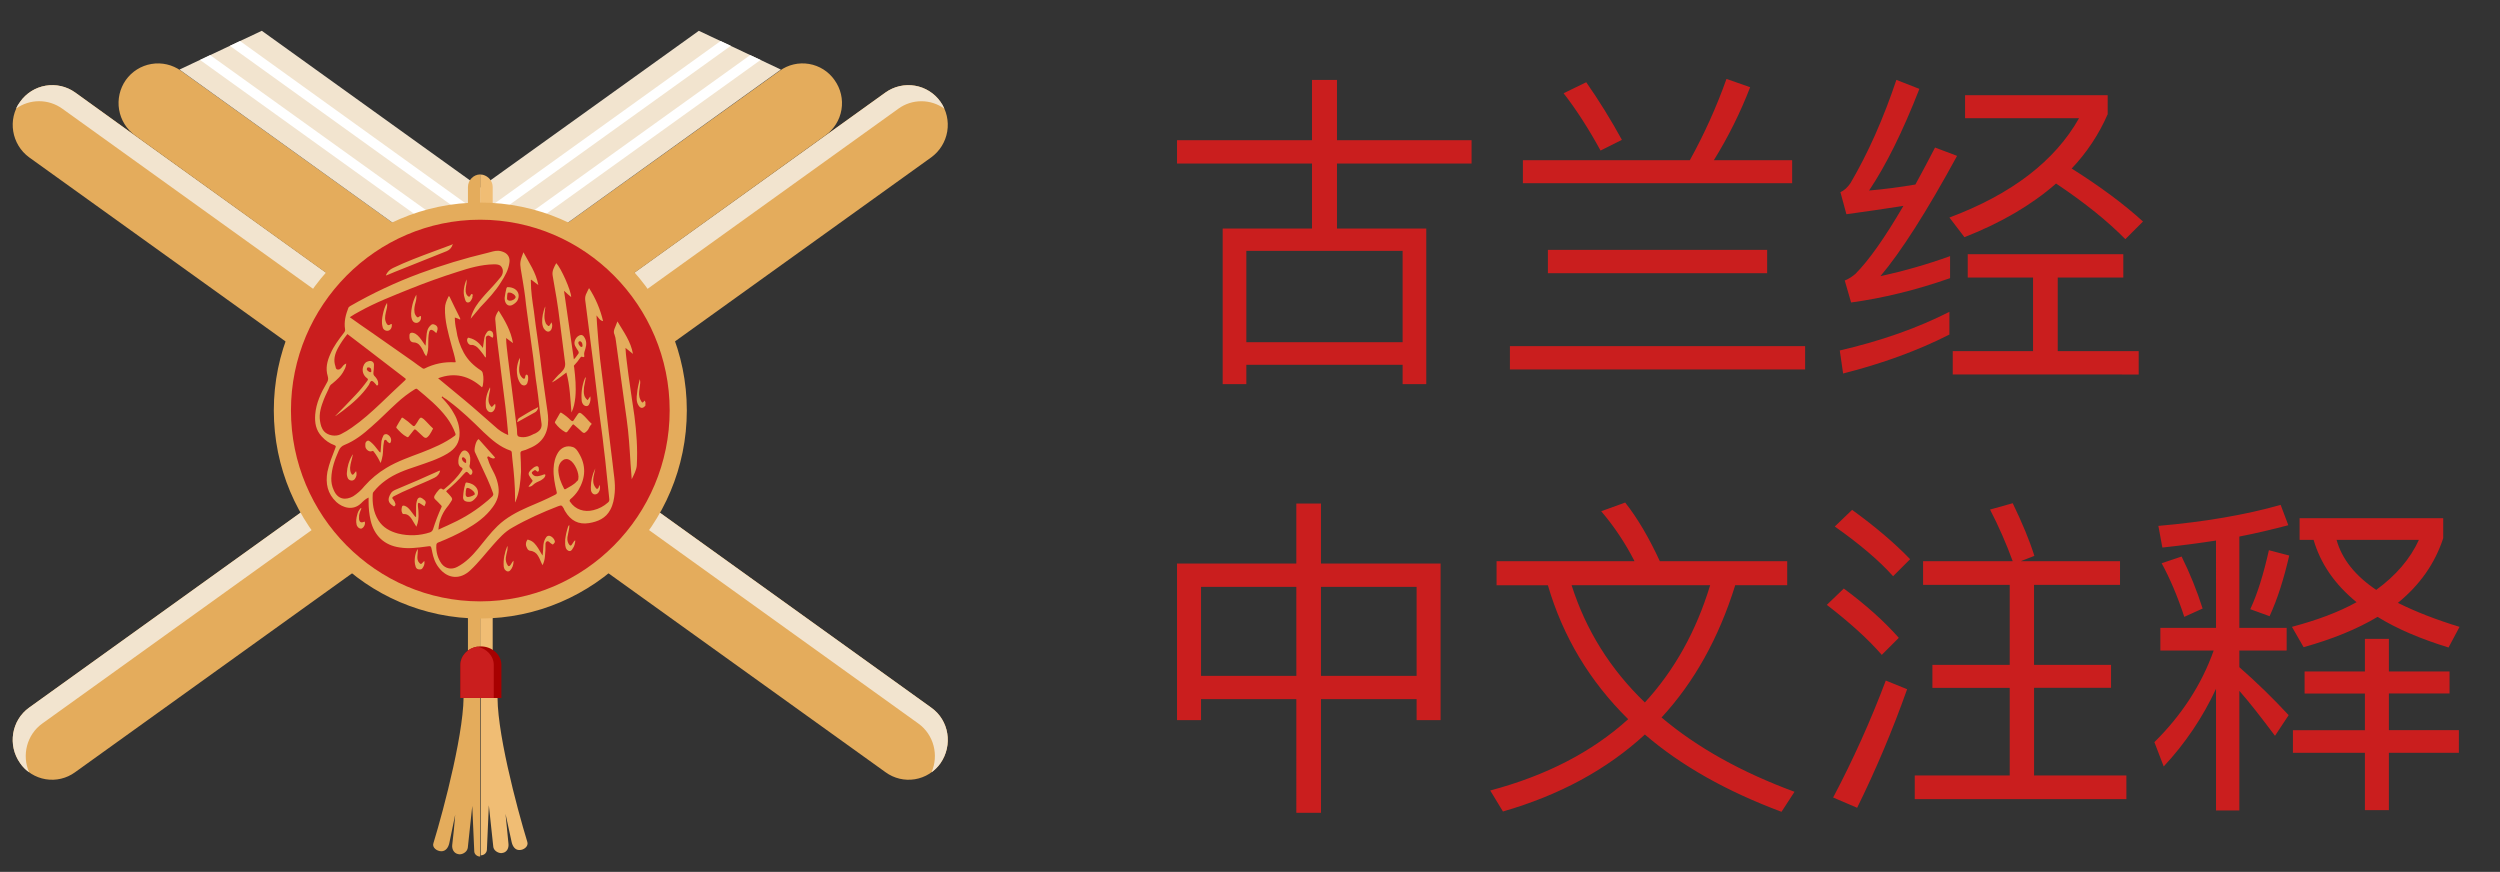
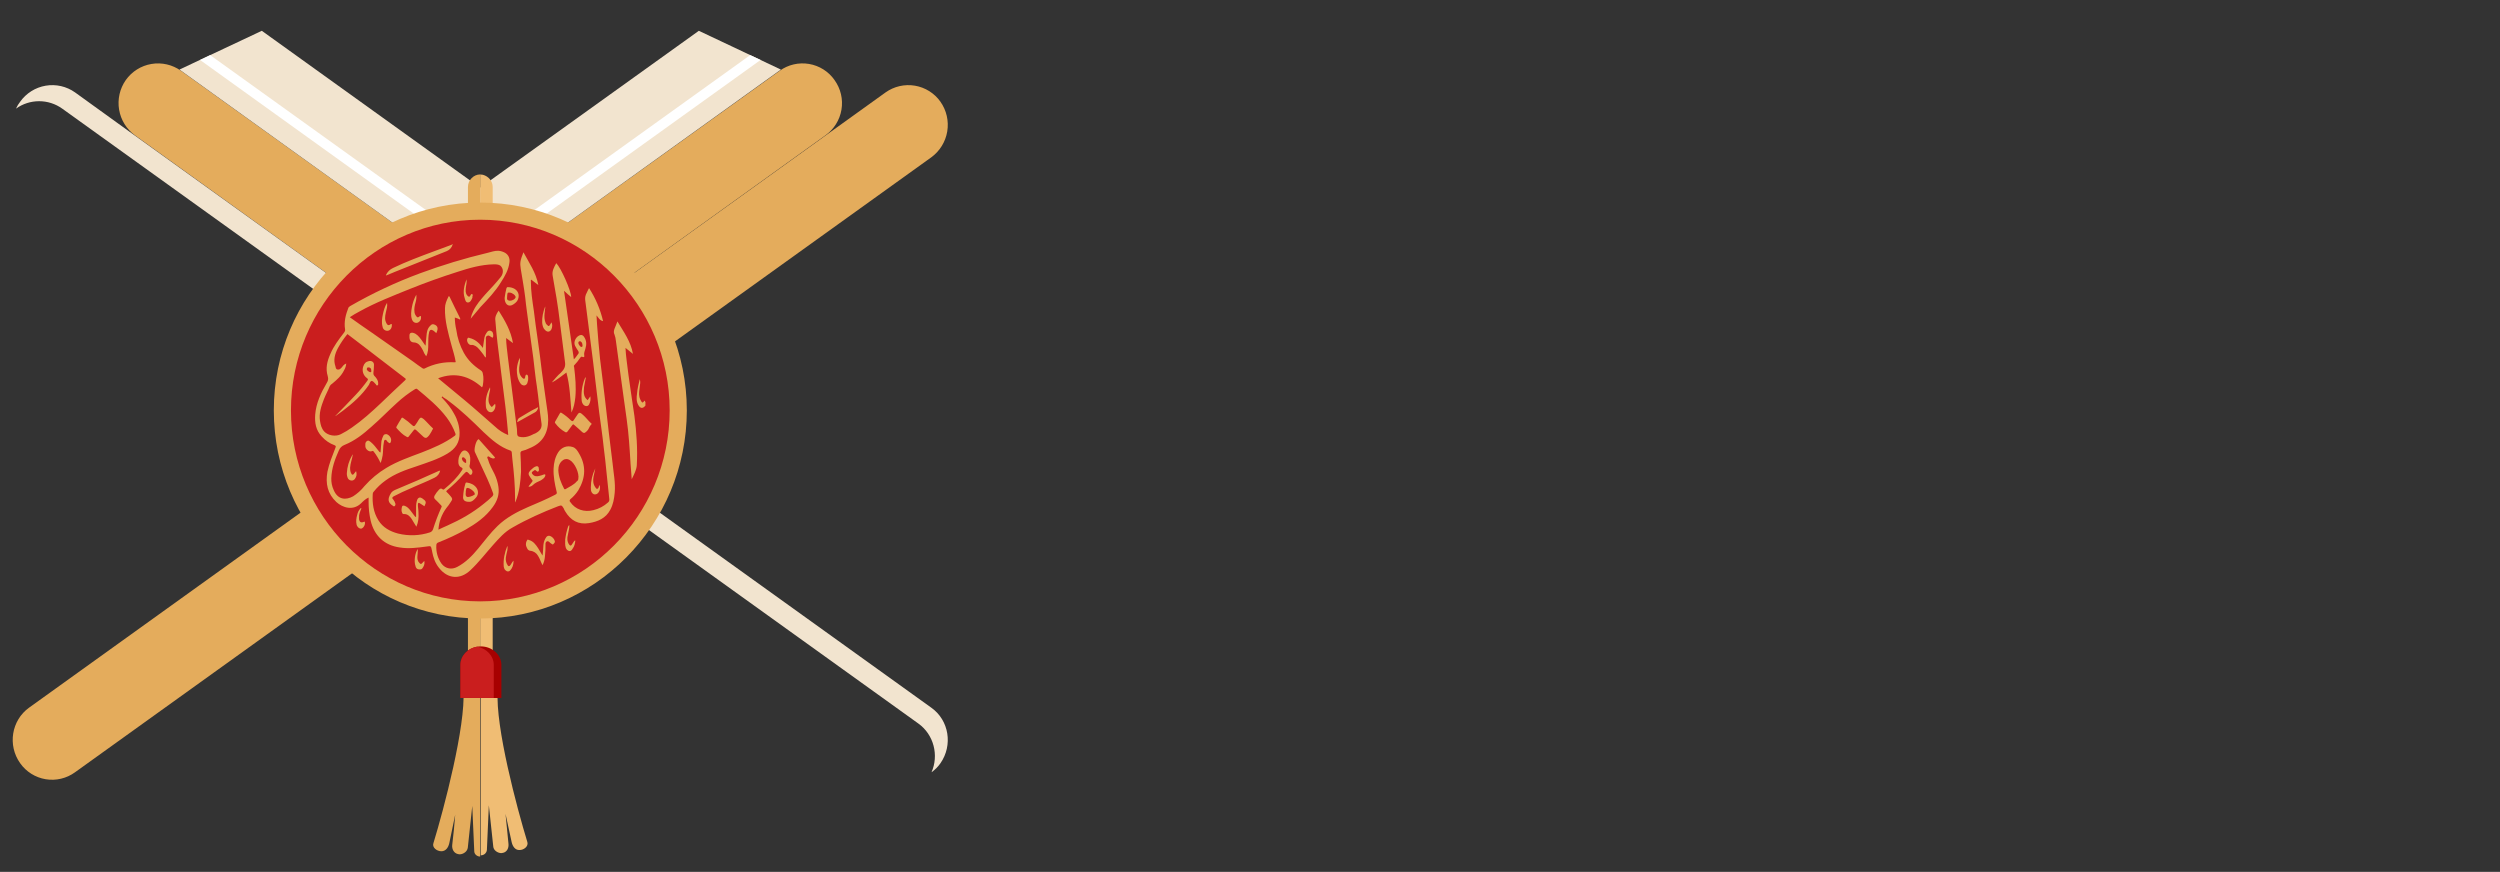
<svg xmlns="http://www.w3.org/2000/svg" id="Layer_1" data-name="Layer 1" viewBox="0 0 2951.77 1029.45">
  <rect x="0" y="0" width="2951.77" height="1029.45" fill="#333333" stroke="none" />
  <defs>
    <style>.cls-1,.cls-25{fill:none;}.cls-2{clip-path:url(#clip-path);}.cls-3{clip-path:url(#clip-path-2);}.cls-4{fill:#ca1e1e;}.cls-5{clip-path:url(#clip-path-3);}.cls-6{fill:#e4ac5c;}.cls-7{clip-path:url(#clip-path-5);}.cls-8{clip-path:url(#clip-path-7);}.cls-9{fill:#f2e4cf;}.cls-10{clip-path:url(#clip-path-9);}.cls-11{clip-path:url(#clip-path-11);}.cls-12{clip-path:url(#clip-path-13);}.cls-13{clip-path:url(#clip-path-15);}.cls-14{fill:#fff;}.cls-15{clip-path:url(#clip-path-17);}.cls-16{clip-path:url(#clip-path-19);}.cls-17{fill:#f0bd74;}.cls-18{clip-path:url(#clip-path-21);}.cls-19{clip-path:url(#clip-path-23);}.cls-20{clip-path:url(#clip-path-25);}.cls-21{clip-path:url(#clip-path-27);}.cls-22{fill:#a70000;}.cls-23{clip-path:url(#clip-path-29);}.cls-24{clip-path:url(#clip-path-31);}.cls-25{stroke:#e4ac5c;stroke-miterlimit:10;stroke-width:20.25px;}.cls-26{clip-path:url(#clip-path-33);}.cls-27{clip-path:url(#clip-path-35);}.cls-28{clip-path:url(#clip-path-37);}</style>
    <clipPath id="clip-path">
-       <path class="cls-1" d="M2820.59,956.51V888.84h82.62V862.09h-82.62V818.81h71.61v-26h-71.61V754.29h-28.32v38.55h-71.21v26h71.21v43.28h-85v26.75h85v67.67ZM2579,728.32l21.64-9.83a435.79,435.79,0,0,0-24.79-61.38L2552.28,665C2562.12,683.08,2571.17,704.32,2579,728.32Zm100.71-.78c9.44-20.46,16.92-44.46,23.21-71.61l-24-6.29c-6.3,27.93-13.38,51.14-22,69.63Zm125.9-31.08c-25.18-16.92-40.53-36.59-46.82-59H2856C2845.77,659.87,2828.86,679.54,2805.65,696.46ZM2891,764.52l13-24.39c-28.33-8.66-52.32-18.1-72.78-28.33,26-21.25,43.67-46.43,53.5-76.33v-23.6H2715.16v25.57h16.52c8.27,28.33,25.18,52.72,50.75,73.57-21.24,11.8-46.81,21.25-76.32,29.12l13.77,24c33.83-9.44,62.95-21.24,87.34-35.8C2830,742.49,2858,754.29,2891,764.52ZM2644,956.9V815.66c11.8,13.38,25.57,31.08,42.1,53.12l16.13-24.4A776.31,776.31,0,0,0,2644,787.73V768.06h55.87V741.31H2644V633.51c20.46-3.94,39.74-8.66,57.83-13.38l-9.05-24c-41.7,11.8-90.09,20.07-144.38,24.79l4.72,25.57c22-2.36,42.88-5.11,63.34-8.26V741.31h-65.7v26.75h62.95c-14.17,40.13-37.77,76.32-70,108.19l11,28.72a350.84,350.84,0,0,0,61.76-91.67V956.9Zm-451.25-3.15a1300.7,1300.7,0,0,0,59-140l-25.18-10.23a1203.51,1203.51,0,0,1-62.16,138.09Zm29.11-180.58,20.07-20.06c-17.31-19.67-39-39-64.92-58.23l-20.06,19.28Q2198.21,746,2221.81,773.17Zm13.38-92.85,20.06-20.06C2236.76,641,2214,621.7,2186.8,602l-20.46,19.67C2195.45,642.16,2218.67,661.83,2235.19,680.32Zm275.39,263.21V915.59h-109V812.12h90.89V785H2401.6V690.55h101.51V662.62H2385.87l16.13-6.29c-5.9-18.89-14.56-39.35-25.57-62.17l-26.76,7.48a530,530,0,0,1,26.76,61H2270.6v27.93h102.29V785h-91.28v27.14h91.28V915.59H2260.76v27.94Zm-568.49-114.1c-40.91-39.34-69.63-85.37-86.55-138.48H2019.2C2002.68,745.24,1977.11,791.27,1942.09,829.43Zm161.3,129.05,15.35-23.61q-94.42-34.82-157-87.73c38.56-41.71,67.67-94,87-156.19h61.37V662.62H1959.8c-12.59-27.15-26-50.36-40.92-69.24l-28.33,10.23a302.57,302.57,0,0,1,39.35,59H1767V691h60.59q26.55,90.87,94.81,158.15-63.74,57.84-162.87,84.2l15,24.78q100.32-28.92,167.59-90.88C1984.58,903.79,2038.09,934.08,2103.39,958.48ZM1672.6,798H1559.69V692.91H1672.6Zm-142,0H1418.06V692.91h112.52Zm29.11,161.7V825.5H1672.6v24.78h28.33V665.37H1559.69V594.56h-29.11v70.81H1389.73V850.28h28.33V825.5h112.52V959.66ZM2176.18,441c46.42-11.8,88.52-27.14,125.5-46V368.17c-37,18.88-80.26,34.23-129.44,45.64Zm349,1.18V414.59h-95.6V327.65H2507V300.11H2323.31v27.54h77.12v86.94h-94.82v27.54ZM2509.4,282.4l20.85-20.85c-22.81-20.85-51.14-41.7-84.19-62.55a222.16,222.16,0,0,0,42.49-64.13V112.44H2320.17v27.15h134.55c-28.33,50.36-79.47,89.7-153,117.24l17.7,23.21c43.28-16.91,79.47-38.16,108.19-63.34C2461.8,239.52,2488.94,261.55,2509.4,282.4Zm-323.78,74.75c37.37-5.11,76.32-14.55,116.84-28.72v-26a646.33,646.33,0,0,1-82.22,23.6c24-28.32,54.29-75.53,90.49-142l-26-9.84c-7.87,15.35-15.74,29.9-23.21,43.67-18.49,3.15-36.59,5.51-54.69,7.08,20.07-29.9,39.74-69.63,59.41-120l-27.15-10.62c-15.34,45.63-33.44,86.55-54.29,122q-5.31,7.66-11.8,10.62l7.08,26c22.43-3.15,44.85-6.3,67.28-9.84q-33.06,56.65-56.66,80.26a45.48,45.48,0,0,1-12.59,7.87Zm-54.29,79.08V408.69H1782.76v27.54Zm-44.85-113.7V295H1827.61v27.54ZM1889.77,177.75,1915,165.16a745.11,745.11,0,0,0-42.1-68.06l-26.75,13C1861.44,129.75,1876,152.57,1889.77,177.75ZM2116,216.31V189.16h-92.45A517.12,517.12,0,0,0,2066.41,103l-27.93-9.83a646.69,646.69,0,0,1-43.28,96H1798.1v27.15ZM1656.08,404H1471.56V296.17h184.52Zm-184.52,49.57V430.72h184.52v22.82H1684V269.81H1578.57V193.1h158.94V165.56H1578.57V94.35h-29.5v71.21H1389.73V193.1h159.34v76.71H1443.63V453.54Z" />
-     </clipPath>
+       </clipPath>
    <clipPath id="clip-path-2">
      <rect class="cls-1" x="-327" y="-305.64" width="3573" height="2532" />
    </clipPath>
    <clipPath id="clip-path-3">
      <path class="cls-1" d="M1110.42,120.11h0a46.45,46.45,0,0,0-64.81-11L34.38,835.51c-20.78,14.9-25.71,44.35-10.57,65.64A46.07,46.07,0,0,0,88.62,911.8l1010.88-726a47.41,47.41,0,0,0,10.92-65.65" />
    </clipPath>
    <clipPath id="clip-path-5">
      <path class="cls-1" d="M985.38,94.56h0a46.14,46.14,0,0,0-64.81-11L566.94,337.29,213.66,83.56a46.6,46.6,0,0,0-65.16,11,47.26,47.26,0,0,0,10.91,65.3L566.94,453l407.52-293.1a46.62,46.62,0,0,0,10.92-65.3" />
    </clipPath>
    <clipPath id="clip-path-7">
      <path class="cls-1" d="M49.88,854.31l1010.88-726a46.27,46.27,0,0,1,54.24,0,37.25,37.25,0,0,0-4.58-8.16,46.45,46.45,0,0,0-64.81-11l-71.15,51.1L566.94,453,34.38,835.51C13.6,850.4,8.66,879.86,23.81,901.15A37.88,37.88,0,0,0,34.38,911.8c-8.8-19.87-2.82-44.36,15.5-57.49" />
    </clipPath>
    <clipPath id="clip-path-9">
      <path class="cls-1" d="M23.81,120.11h0a46.45,46.45,0,0,1,64.81-11L1099.5,835.51c21.14,14.9,25.72,44.35,10.92,65.64a46.07,46.07,0,0,1-64.81,10.65L34.38,185.76C13.6,170.5,8.67,141.05,23.81,120.11" />
    </clipPath>
    <clipPath id="clip-path-11">
      <path class="cls-1" d="M1084.35,854.31,73.47,128.27a46.82,46.82,0,0,0-54.59,0,38.73,38.73,0,0,1,4.93-8.16,46.46,46.46,0,0,1,64.81-11l70.8,51.1L566.94,453,1099.5,835.51c21.13,14.89,25.71,44.35,10.92,65.64a43.14,43.14,0,0,1-10.57,10.65c8.81-19.87,2.82-44.36-15.5-57.49" />
    </clipPath>
    <clipPath id="clip-path-13">
      <polygon class="cls-1" points="825.12 36.36 566.94 221.6 309.11 36.36 211.89 82.14 566.94 337.29 921.99 82.14 825.12 36.36" />
    </clipPath>
    <clipPath id="clip-path-15">
      <polygon class="cls-1" points="236.2 70.78 566.94 308.54 898.02 70.78 885.7 65.1 566.94 293.99 248.18 65.1 236.2 70.78" />
    </clipPath>
    <clipPath id="clip-path-17">
-       <polygon class="cls-1" points="271.43 54.11 566.94 266.67 862.8 54.11 850.84 48.43 566.94 252.47 283.4 48.43 271.43 54.11" />
-     </clipPath>
+       </clipPath>
    <clipPath id="clip-path-19">
      <path class="cls-1" d="M566.94,206c1.06,0,2.11.35,3.17.35,6.69,1.78,11.62,7.45,11.62,14.55v582a14.8,14.8,0,0,1-14.44,14.55h-.35Z" />
    </clipPath>
    <clipPath id="clip-path-21">
      <path class="cls-1" d="M566.94,206h0V817.41a14.8,14.8,0,0,1-14.44-14.55v-582c0-8.16,6.69-14.9,14.44-14.9" />
    </clipPath>
    <clipPath id="clip-path-23">
      <path class="cls-1" d="M565.49,818.08l1.47,4.2v189.08c-3.81,0-7-2.89-7-6.29l-2.35-53.5-5.27,49.3c-.59,4.46-5,7.6-9.38,7.86a6.38,6.38,0,0,1-2-.26c-5-1-7.62-5.76-7-11,1.47-12.06,2.64-23.87,3.52-35.66l-7,33.82c-1.17,5-4.1,9.45-9.37,9.45s-11.14-4.46-9.38-9.45c12.6-41.17,38.1-138.2,35.47-180.43-.59-8.91,16.69-1.82,18.45,2.89" />
    </clipPath>
    <clipPath id="clip-path-25">
      <path class="cls-1" d="M569.37,818.9l-1.74,4.15v186.81a7,7,0,0,0,7.24-6.22l2.31-52.86,5.22,48.72c.29,4.4,4.92,7.51,9,7.77a4.73,4.73,0,0,0,2-.26h.3c4.91-1,7.23-5.7,6.65-10.88-1.16-11.92-2.31-23.58-3.48-35.24l7.25,33.42c1.15,4.93,4,9.33,9,9.33h.3c5.2,0,10.71-4.4,9.26-9.33-12.45-40.67-37.94-136.54-35-178.26.57-8.81-16.52-1.81-18.25,2.85" />
    </clipPath>
    <clipPath id="clip-path-27">
      <path class="cls-1" d="M567.63,763.2h0C581,763.2,592,773.05,592,785v39.13H543.6V785c0-11.91,10.71-21.76,24-21.76" />
    </clipPath>
    <clipPath id="clip-path-29">
      <path class="cls-1" d="M563.29,763.46c11,2.07,19.69,10.88,19.69,21.5v39.13H543.6V785c0-10.62,8.4-19.43,19.69-21.5" />
    </clipPath>
    <clipPath id="clip-path-31">
      <path class="cls-1" d="M566.94,720.17c128.91,0,233.87-105.74,233.87-235.62,0-129.52-105-235.27-233.87-235.27-128.56,0-233.52,105.75-233.52,235.27,0,129.88,105,235.62,233.52,235.62" />
    </clipPath>
    <clipPath id="clip-path-33">
      <path class="cls-1" d="M597.58,399c0,7.8,1.41,15.61,2.12,23.06,1.4,12.07,3.16,24.49,4.58,36.55,1.76,13.85,3.52,28,5.28,41.88a70.21,70.21,0,0,1,1.05,12.07c.36,2.13,1.06,2.83,2.82,3.19,6.35,1.42,12-.71,17.26-3.55.71,0,1.06-.36,1.76-.71,5.29-2.84,8.1-6.39,6.69-13.13-2.11-13.84-3.17-28-5.27-42.23-1.77-11-2.83-22.36-4.23-33.71q-2.64-19.15-5.29-38.33c-1.41-11-3.17-22-4.23-33-1.4-11.35-3.52-22.71-5.28-33.71-1.06-7.09-.7-9.58,3.18-19.52,6.68,12.43,14.78,23.78,17.6,38.68-3.17-2.48-5.63-4.26-8.45-6.38-.71.71-.35,1.41-.35,2.12,0,11.71,1.76,23.07,3.52,34.78,1.41,11.36,2.82,22.71,4.58,34.07,1.76,12.77,3.52,25.19,4.93,38,1.76,12.42,3.52,25.19,5.28,37.61.7,6,2.11,12.42,2.11,18.81,0,16.32-7,27.68-22.18,33.71a37.37,37.37,0,0,1-8.81,3.2,2.66,2.66,0,0,0-1.77,2.84c.36,7.09.71,14.19.71,21.64-.71,12.06-1.76,24.13-6.69,35.84l-.35.36v-5c0-15.26-1.41-30.52-3.17-45.78-.36-2.48-.36-5-.7-7.8a2.67,2.67,0,0,0-1.42-2.48c-12.67-4.27-22.19-12.78-31.69-21.66-13-12.77-26.07-25.54-40.87-36.55a44.77,44.77,0,0,0-6.69-4.61c-.34-.35-1.05-1.77-1.76-.71-1.05.71.35,1.42.71,1.78,5.28,5.67,10.21,11.71,13.73,18.45a46.86,46.86,0,0,1,6.34,22c.36,11.71-4.92,19.16-14.44,24.84-11.27,6.74-24,10.64-36.28,14.9-13,4.27-26.06,8.87-37,17a69.5,69.5,0,0,0-13.75,13.12,3.28,3.28,0,0,0-1.05,2.49c-.71,11,.71,21.65,6.69,31.23,5.28,8.51,13.74,13.13,23.25,15.61a68,68,0,0,0,37.69-1.42,5.84,5.84,0,0,0,3.52-3.55,229.78,229.78,0,0,1,9.86-25.9,1.72,1.72,0,0,0-.35-2.48c-2.47-2.49-4.58-5-7-7.1-1.41-1.42-1.41-2.48-.7-4.26a34,34,0,0,1,5.28-7.1c1.41-1.42,2.47-1.77,3.87-.71,1.07,1.06,1.76.71,2.83-.35,7.74-6.39,14.79-13.13,20.43-22,.7-1.07,1.4-2.13-.71-3.19-2.12-.72-3.17-2.85-3.52-5-.36-4.62.35-8.53,3.16-12.42,2.47-3.56,6-3.56,8.81.35,2.47,3.54,2.12,7.45,1.76,11.35a7,7,0,0,1-.35,2.49,4.07,4.07,0,0,0,1.41,5,4.42,4.42,0,0,1,1.41,5.32c-.71,1.77-1.76,2.12-3.17,1.07,0-.36-.35-.36-.35-.72-3.17-3.19-3.17-2.83-6.34.36a168.49,168.49,0,0,1-19.73,19.16c-1.05,1.07-1.41,1.42,0,2.49a55.13,55.13,0,0,1,4.23,4.61c2.11,2.48,2.46,3.55.35,6.39a62.47,62.47,0,0,1-5.63,7.8,47.38,47.38,0,0,0-9.16,25.2c3.87-1.77,7.4-3.55,10.91-5,15.15-6.74,29.59-14.91,42.63-25.55A121.72,121.72,0,0,0,581.38,586c1-1.42,1.41-2.13.71-3.9-3.88-11.36-9.16-22-14.1-32.65q-3.69-8-7.39-16c-1.06-2.84,1.06-12.07,3.52-14.19.7-.71,1.06-1.07,1.76,0l18,20.22c1,1.07.34,1.42-.71,1.78-1.76.36-2.81-.71-4.23-1.07-1-.71-2.11-1.78-3.16-1.06-1.06,1.06,0,2.13.34,3.19,1.77,6.39,4.94,11.71,7.76,17.39a52.71,52.71,0,0,1,4.58,14.91c1.41,9.22-1.41,17-6.7,24.12-8.45,11.71-19.72,19.52-32.05,26.62a259.45,259.45,0,0,1-31.7,14.9c-2.11.71-2.82,1.78-2.82,3.55a33.54,33.54,0,0,0,6.34,22c4.58,5.69,11.63,7.1,18.32,3.55,10.21-5.32,18-13.48,25-22,7.4-8.87,14.09-18.1,22.55-26.26,10.21-9.94,22.89-16.67,35.92-22.36,10.92-4.61,21.84-9.22,32.06-14.54,2.11-1.07,2.46-1.78,1.76-3.91-2.12-8.87-3.88-17.74-3.52-27,.35-7.1,1.76-13.48,5.63-19.51,3.87-5.68,10.22-8.17,16.91-6,3.52,1.06,5.28,3.91,7,6.75,9.17,14.9,8.46,29.45-.35,44.35a44.84,44.84,0,0,1-9.51,10.65c-1,1.41-1,2.13,0,3.19,6,8.87,16.55,12.42,27.47,9.59a39.06,39.06,0,0,0,16.91-8.88,4.15,4.15,0,0,0,1.76-3.9c-1.06-9.94-2.11-19.87-3.16-30.17-1.07-10.64-2.12-21.29-3.53-31.58-1.41-13.84-3.52-27.32-5.28-40.81q-2.12-17.55-4.24-35.13c-1-9.58-2.46-19.51-3.51-29.09C698,411.09,696.9,399,695.15,387q-2.11-16.5-4.23-33a13.81,13.81,0,0,1,1.76-8.16c.71-1.78,1.76-3.55,2.82-5.68a123.52,123.52,0,0,1,16.56,39c-3.88-.71-5.29-3.9-7.75-6.75.35,4.26.35,8.17.7,11.71,1.06,13.49,2.11,27,3.52,40.1,1.77,14.2,3.53,28.39,5.29,42.94,1.76,14.19,3.16,28.39,4.93,42.94,1.41,12.42,3.17,24.84,4.57,37.26,1.07,11.35,3.53,22.71,2.47,34.43-.7,7.09-1.76,13.83-5.28,20.22-5.29,9.94-14.44,13.84-25,15.61-12.68,2.13-21.84-3.19-28.18-13.84a16.73,16.73,0,0,1-1.76-3.55c-2.47-3.9-2.47-3.9-6.69-2.48-18.32,7.1-36.63,15.26-53.89,25.19-9.16,5-15.85,12.78-22.55,20.23-9.15,10.29-17.25,20.94-27.11,30.17-12,11.35-26.78,10.29-37-2.85-4.58-5.67-6.69-12.06-8.1-19.16a3.88,3.88,0,0,0-.35-1.77c-1.06-5.32-1.06-5-6.34-4.26-10.57,1.42-21.14,2.84-31.7,1.07-18-2.49-29.94-13.84-34.17-31.58a97.7,97.7,0,0,1-2.46-22.71v-4.62c-3.88,1.77-6.34,4.26-8.81,6.74-9.51,9.23-21.83,5.32-29.23-1.42-10.57-9.93-13-22-10.57-35.84,2.11-9.93,6-19.16,9.51-28.39.71-1.77.36-2.13-1.06-2.84a37.28,37.28,0,0,1-15.14-10.29c-7-7.45-8.46-16.32-7.75-25.9,1.06-13.49,6.69-25.55,13.38-36.91,1.77-2.83,2.47-5,1.41-8.51-2.81-9.23-.7-17.75,3.17-26.26C394,408.61,400,400.8,406,393c1.06-1.43,1.76-2.49,1.41-4.26-1.41-8.87.71-17,3.88-25.2.35-1.06,1.41-1.42,2.11-2.13a545.51,545.51,0,0,1,82.42-38.68,688.87,688.87,0,0,1,79.6-24.13c4.58-1.06,8.8-2.83,13.38-2.48a19.71,19.71,0,0,1,7.75,2.48c3.88,2.49,5.64,6.39,4.94,11.36-1.06,8.52-5.29,16-9.86,23.07-6.7,11-15.51,20.22-24.31,29.45-3.87,4.61-7.4,8.87-11.62,13.84a35.32,35.32,0,0,1,3.17-9.23c3.52-7.45,8.81-13.48,14.44-19.87,6-6.39,12.33-13.13,18-20.23,3.52-4.61,3.17-10.29-.71-13.48-2.46-1.42-4.92-1.42-7.74-1.42-14.8.35-28.53,4.26-42.62,8.87-19,6-37.69,12.77-56.36,20.23-20.07,8.16-40.5,16-59.52,26.61A118.56,118.56,0,0,0,413,374.54c8.45,6,16.9,12.07,25.36,17.75C454.94,404,471.49,415.36,488,427.06c3.52,2.49,7,5.33,10.92,7.81a2.33,2.33,0,0,0,2.12.36A69.77,69.77,0,0,1,537,427.77a1.3,1.3,0,0,0,1.06-.35c-1.06-6.74-3.17-13.13-4.93-19.52-3.88-14.55-8.1-28.74-7.75-44,0-4.62,1.76-8.87,3.87-13.13.35-1.07,1-1.78,1.76,0,4.23,8.51,8.11,17,12.33,25.19v1.42A33.87,33.87,0,0,0,537,374.9a66.15,66.15,0,0,0,1.76,14.55,78.2,78.2,0,0,0,8.81,27c4.93,8.88,11.62,15.26,19.72,20.59a5.28,5.28,0,0,1,2.82,4.25c1.06,4.27.7,8.88,0,13.49a3.91,3.91,0,0,1-1.06,2.49c-15.14-13.49-32-18.1-51.77-10.65,10.56,8.87,21.13,17.39,31.34,25.91,12,9.93,23.6,20.58,35.57,30.87a49,49,0,0,0,15.86,10.28c-.35-3.19-.35-5.67-.71-8.15-1.4-16.68-3.52-33.36-5.63-49.68q-3.16-25.56-6.34-51.1c-1.06-8.87-1.76-17.75-2.47-26.26-.71-3.91,1.06-7.81,3.87-11.72,7.4,11.72,14.45,23.78,16.91,38.33-2.82-2.13-5.63-4.26-8.1-6,0-.36-.35-.36-.35,0ZM391.18,564.75h0A30.31,30.31,0,0,0,394,578.58c4.93,11.72,14.44,12.07,22.89,7.46A54.91,54.91,0,0,0,430.28,574a110.17,110.17,0,0,1,26.06-21.65c13-7.81,27.47-12.78,41.56-18.1,13.74-5.33,27.13-11,38.75-19.51,1.41-1.08,1.41-1.43,1.06-2.85a74.57,74.57,0,0,0-10.22-18.8c-9.86-13.13-22.54-23.42-34.87-33.71-1.06-.72-1.4-.36-2.47,0a137.23,137.23,0,0,0-21.48,16.32c-10.22,9.23-19.72,19.16-29.94,28-9.86,8.88-19.72,16.68-32.05,21.65a11.42,11.42,0,0,0-6.7,6.75C395.4,542.39,391.53,553,391.18,564.75Zm17.61-135.56h0a17.07,17.07,0,0,1-2.46,7.81c-3.18,6.74-8.46,11.35-14.09,16a7.13,7.13,0,0,0-2.82,2.84c-2.11,5.32-4.93,10.28-7,15.61-3.17,8.16-6,16.68-4.59,25.55.71,4.61,1.76,8.87,4.94,12.42,4.58,5,13.74,6.39,19.72,3.2a98.08,98.08,0,0,0,13-7.81c12.33-8.52,23.25-18.46,34.17-28.75,9.51-9.22,19-18.09,28.88-27.32,1.41-1.42,0-1.78-.71-2.49-15.14-11.7-30.64-23.41-45.78-35.13-7.4-5.67-14.44-11-21.84-16.67a106,106,0,0,0-11.27,16.67c-3.53,6.75-5.64,13.85-2.82,21.65.36,1.42.36,3.19,2.47,3.55s3.16-.71,4.57-2.13C404.57,432.39,406,430.26,408.79,429.19Zm250.43,126h0c.35,7.8,3.17,14.9,6.7,21.64.35.71.69,1.07,1.76.71,4.58-2.83,9.86-5,13.37-9.23a3.58,3.58,0,0,0,1.77-2.83c1.41-6.75-4.23-19.17-10.21-22.36a6.87,6.87,0,0,0-8.1.36C660.63,546.29,659.22,550.55,659.22,555.17ZM550.38,544.88h0a3.8,3.8,0,0,0-1.76-3.91,1.89,1.89,0,0,0-2.81-.71c-.71.71-.35,2.13,0,2.84a6.9,6.9,0,0,0,3.17,3.19C550,547,550.74,546.65,550.38,544.88Zm211.69-66c-3.16,3.91-6,3.55-8.46-.71s-2.1-9.23-1.4-13.84c.35-5.32,1.76-10.64,3.16-16.68,1.07,3.2.36,6,0,8.87-.34,4.27-1.4,8.17-.34,12.42a14.91,14.91,0,0,0,1.76,4.27c1.05,1.77,1.76,3.19,3.52.7,1.4-2.13,1.06.71,1.76.71ZM534.53,288.31a11.78,11.78,0,0,1-7,8.17L466.2,321c-3.52,1.42-6.69,2.84-10.21,4.26a.35.35,0,0,0-.35-.36,16.55,16.55,0,0,1,8.45-8.51c15.49-7.45,31.7-13.49,47.9-19.52l20.08-7.45c.7-.35,1.41-.35,1.76-1.07Z" />
    </clipPath>
    <clipPath id="clip-path-35">
      <path class="cls-1" d="M729,379.51c7.4,12.42,15.85,23.78,18.32,38.33-3.18-2.49-5.64-4.62-8.81-7.1.36,5.68.71,10.29,1.41,15.26,1.41,11.35,2.82,22.71,4.58,34.07,1.4,10.29,3.17,20.93,4.58,31.22,2.47,19.17,3.87,38.68,2.81,57.84-.34,6-3.52,11.36-6,16.68-.34-6.39-1.05-12.42-1.4-18.45-1.06-17.75-2.12-35.13-4.58-52.52-2.12-16-4.58-31.94-6.69-48.26-2.11-14.55-3.87-29.46-6-44a30.87,30.87,0,0,0-1.76-7.81c-1.06-1.77-.7-4.26,0-6.39,1.06-2.83,2.46-5.68,3.52-8.87m-54.59-28.74c-2.82-2.49-5.64-4.62-8.46-7.46,3.88,27.33,7.75,53.94,11.62,80.92,2.47-2.14,3.88-5,5.64-7.1a3,3,0,0,0-.34-2.49,58.94,58.94,0,0,1-3.88-6.39c-2.47-5,1.76-12.06,7-12.77a4.13,4.13,0,0,1,3.52,2.13c3.17,4.26,3.17,9.23,1.76,13.84-.7,2.84-2.11,5.32-1.41,8.51.36,1.43-.35,2.13-2.11,1.43-1-.72-1.76,0-2.46.7a56.67,56.67,0,0,1-7,8.88c-1,.71-.71,1.77-.35,2.84,1.4,11.7,2.47,23.41,1.4,35.13-.7,6.38-1.76,12.42-4.57,18.09-1.41-15.61-1.76-31.58-6-47.19-6,4.26-11.62,9.23-17.26,11.71,3.17-3.55,6.7-8.17,10.92-11.71,3.88-3.91,5.64-7.1,4.58-13.13-2.11-15.62-3.87-31.23-6-46.84-2.11-18.46-5.28-36.56-8.45-54.3-1.06-5.67,1.76-10.29,4.23-14.9,5.63,5.68,17.61,32.64,17.61,40.1m13.38,56.77h0c0-2.48-1.41-4.61-3.16-4.61-1.42,0-1.76,1.07-1.76,2.13,0,1.42,2.46,4.61,3.51,4.61,1.76,0,1.41-1.42,1.41-2.13" />
    </clipPath>
    <clipPath id="clip-path-37">
      <path class="cls-1" d="M395.76,491.29c8.1-8.16,16.2-16.67,24.3-25.2a157,157,0,0,0,13.74-16.67c.71-1.07,1.06-1.77-.35-2.84a12,12,0,0,1-4.58-13.84c1.05-3.55,3.17-5.68,6.69-6.39,3.17-.71,6,1.07,6,4.26a91.07,91.07,0,0,1-.69,9.94,4.56,4.56,0,0,0,1.4,3.55c2.12,2.12,4.23,5,4.23,8.16,0,1.06.36,2.48-1.06,2.84-.7.35-1.41-.71-1.76-1.43-1.41-1.41-2.81-3.54-4.58-3.89-2.11,0-2.46,2.83-3.52,4.61-8.1,12.06-19,21.64-30.64,30.52q-3.71,2.65-7.4,5.32a3.25,3.25,0,0,1-1.76,1.06m42.62-53.58h0c0-2.48-1.06-3.91-3.17-3.91-1.41-.35-2.12.72-2.12,2.13-.35,1.07,2.82,3.55,4.23,3.55,1.76,0,.7-1.42,1.06-1.77m-21.84,99c-.7,5-2.82,9.94-3.17,15.26,0,2.49,0,5,1.4,7.1.71,1.77,1.77,1.77,2.83.71a31.68,31.68,0,0,0,2.82-3.55c1.05,3.55.7,6.39-1.42,9.23s-6,2.48-8.1-.36a13.1,13.1,0,0,1-1.4-6.38,46.54,46.54,0,0,1,6.34-21.3.76.76,0,0,1,.7-.71m32.76-2.48c.35-4.62.7-8.87,1.05-13.48a26.3,26.3,0,0,1,2.47-6.75c.7-1.06,1.76-1.42,3.52-1.42,3.87,1.07,6.7,5.68,4.94,9.58-.71,1.07-1.07,1.42-2.12.72a7.53,7.53,0,0,1-1.76-1.43c-.71-1.06-1.41-2.48-2.82-2.12s-1.06,2.12-1.41,3.19c-1.06,5-.7,10.29-1.41,15.26-.7,2.84-1.05,6-2.46,8.87a65.55,65.55,0,0,0-8.1-13.48,1.7,1.7,0,0,0-2.47-.36c-3.17,1.06-7.39-2.49-7.39-6v-2.13a4.31,4.31,0,0,1,2.46-4.26c1.41-.71,2.82.71,3.87,1.42,3.53,2.84,6.34,6.74,9.16,10.29.7.71,1.06,1.77,2.47,2.13m62-28a15,15,0,0,0-1.77,3.19c-1.4,2.13-2.46,4.61-4.57,6.39-1.41,1.41-2.82,1.77-4.93,0-2.82-2.84-6-5.32-8.81-8.17-1.41-1.06-2.11-.71-2.82.36-1.75,2.49-3.87,4.61-5.63,7.1-.71,1.06-1.41,1.42-2.47.71-4.93-2.49-8.45-6.39-12-10.29-.71-.71-.36-1.42,0-2.13,1.76-3.2,3.52-6,5.28-8.88.71-1.77,1.41-1.77,2.82-.7a74.47,74.47,0,0,1,10.22,8.16c1.75,1.77,2.81,1.42,3.87-.36a58.13,58.13,0,0,0,3.87-6c2.12-3.2,2.82-3.2,6-.71,3.52,3.19,6.69,7.1,10.22,10.29.35.36.7.71.7,1.07m99.32-7.81c.36-2.84,1.06-4.61,3.53-5.68,6.34-3.55,12.32-7.81,19.37-11,.35-.35,1-1.06,1.76-.71.35.71-.35,1.42-.35,1.77a7.1,7.1,0,0,1-3.17,3.91c-6.69,3.55-13,7.45-19.73,11-.35.35-.7.35-1.41.71M550.74,329.83c.7,3.19-.36,6.39-.71,9.58-.35,3.55-.7,6.75,1.76,9.58,1.41,1.42,2.47,2.14,3.53,0,.35-.71,1-2.13,2.11-1.77s.7,2.13.35,2.84v1.42c-1.06,2.48-2.46,5.67-5.28,5.67s-3.17-3.19-3.88-5.32c-2.46-7.45-.35-14.9,2.12-22m-124,270.4c-1.4,3.55-3.16,7.1-2.81,11V613c.7,3.9,2.46,4.61,6.69,2.84,1.06,2.84-.71,6.74-3.53,8.16-2.11.71-4.92-1.06-6-4.26-1.06-4.26-.36-8.16.71-12.07a15,15,0,0,1,3.52-7.09c.35-.36.7-1.07,1.4-.36m66.57,47.91a50.6,50.6,0,0,1-.35,7.45c-.35,3.2-.35,6.39,2.11,8.87,1.06,1.42,2.12,2.13,3.53.36a15.88,15.88,0,0,1,2.46-2.48c.71,3.9-.7,6.38-2.46,8.87-1.06,1.42-2.82,1.06-4.23,1.06-2.46-.35-3.52-2.13-3.87-4.26-1.77-5-.71-14.9,2.81-19.87m157.8-267.56c1.41,2.84,1.06,5.32,0,8.16-1.76,3.19-4.58,3.9-7.4,1.06-2.46-2.13-3.16-5.32-3.52-8.52-.35-6.74,1.06-12.77,3.52-19.51a8.39,8.39,0,0,1-.35,4.26,14.73,14.73,0,0,1-.35,3.9c-.35,3.9-.35,7.81,1.41,11.71a3.62,3.62,0,0,0,1.4,1.78c1.77,2.13,2.47,2.13,3.88-.36a20.37,20.37,0,0,1,1.41-2.48M606.39,662q0,7.44-4.23,11.71c-1.41,1.42-3.52,1.42-5.28-.35-1.41-1.07-1.76-2.85-2.11-4.26-.71-8.52,1.05-16.68,4.22-24.49.7,1.78,0,3.55,0,5.32a74.1,74.1,0,0,0-1.76,8.52,13.38,13.38,0,0,0,2.11,8.87c1.06,1.78,2.12,1.42,3.17,0,1.41-1.41,1.77-3.54,3.88-5.32M679.3,638.2c-.35,3.55-1.06,6.75-3.17,9.58-1.06,1.78-2.11,3.19-4.23,2.84a6.08,6.08,0,0,1-3.87-3.9c-1.06-3.19-.71-6.39-.71-9.58a77.56,77.56,0,0,1,3.52-15.61c.36-.35.36-1.07,1.42-1.43,0,3.91-1.06,7.46-1.77,11.37-1,3.89-1,7.8,1.41,11.35,1.41,1.77,2.12,1.77,3.17.35.71-1.06,1.41-2.13,2.11-3.19.72-.71.72-1.78,2.12-1.78M702.9,553c-.71,3.19-1.41,6.74-2.12,9.94-.7,4.25-.7,8.51,2.12,12.41.7.72,1.05,2.13,2.46,1.78,1.06-.36,1.42-1.42,1.76-2.49,0-.7,0-1.41.7-1.77,1.77,3.55-.34,9.58-3.87,10.65q-3.16,1.07-5.27-2.13c-1.07-1.78-1.07-3.55-1.07-5.68A51,51,0,0,1,702.9,553M580.68,480.65l3.87-3.91c1.41,3.55-1,9.23-4.23,9.94a5.07,5.07,0,0,1-3.87-1.06c-2.12-1.78-2.82-4.27-2.82-7.1-.7-7.45,1.41-14.55,4.93-21.3.71,2.85-.7,5.68-1,8.17-.35,2.84-1.06,5.32-.71,8.16a10.35,10.35,0,0,0,3.88,7.1m116.23-12.78a14.38,14.38,0,0,1-1.4,9.58c-1.42,3.2-5.65,2.13-7,0a8.33,8.33,0,0,1-1.76-4.61,57,57,0,0,1,3.52-25.55c.35-.71.35-1.42,1.41-1.77-.71,3.9-1.41,7.8-2.12,11.35-.35,3.55-.7,6.75.35,10.29a11.59,11.59,0,0,0,3.88,5.32,51.11,51.11,0,0,0,3.17-4.61M457,357.51c.71,4.26-.7,7.81-1.4,11.35-1.06,4.62-1.76,8.88,1.05,13.49,1.06,1.77,2.47,2.13,4.23.71.35-.35,1.05-.71,1.41-.35.7.35.35,1.06.35,1.41,0,3.55-2.11,6-4.58,6.39a5.55,5.55,0,0,1-6.34-4.61c-1.41-5-.7-9.94.36-14.91,1.05-4.61,2.11-8.87,4.92-13.48m34.52-9.58a22.14,22.14,0,0,1-.7,8.51c-1.06,3.91-2.11,8.17-1.41,12.07v.35a9.79,9.79,0,0,0,2.82,5.33c1.76,1.77,2.82-1.42,4.58-1.07a6.39,6.39,0,0,1-3.52,7.81c-3.18,1.06-6-.71-7.05-4.26-1.41-4.61-.71-9.22,0-13.48a49.48,49.48,0,0,1,5.28-15.26m122.22,74.52c.71,4.26-.35,7.81-.7,11.35-.35,4.62,0,9.23,4.23,12.78,1.41,1.07,2.11,1.07,2.81-1.06,0-1.07.36-3.2,1.77-3.2,1.76.36,1.76,2.49,1.76,4.26a10.44,10.44,0,0,1-.71,4.61,4.51,4.51,0,0,1-3.52,3.91,5.32,5.32,0,0,1-4.93-2.49c-3.52-5-4.23-10.64-4.23-16.68a38.29,38.29,0,0,1,3.52-13.48M624,574.68c1.06-2.13,2.82-3.55,3.88-5.32,1-1.07,1.4-2.13,0-3.19-.71-.71-1.06-1.77-1.76-2.48-2.83-3.91-2.47-5.33.34-8.53,2.12-1.77,3.88-3.9,6.7-4.61A2.23,2.23,0,0,1,636,552c.35,1.77.7,3.54-.36,4.61-.7.71-1.76,0-2.46-.71-1.77-2.13-3.17.35-4.58,1.06-1.41,1.06-.36,2.49.35,3.19,2.11,2.49,4.93,2.49,7.75,1.78a35,35,0,0,0,5.64-1.78c1.76-.35,1.76.36,1.4,1.78-.7,2.49-3.16,3.9-5.28,5.32-3.17,1.42-6.69,2.84-9.16,5.32a6.85,6.85,0,0,1-4.92,2.13ZM595.82,351.83a89.74,89.74,0,0,1,2.11-11.35c.36-1.07,1.06-1.78,2.12-1.42a15.09,15.09,0,0,1,7.75,2.12c4.93,3.2,6,8.88,2.81,14.2a17.19,17.19,0,0,1-6.33,5c-4.59,1.77-8.46-1.78-8.46-8.52m6-6.38h0c-2.82-.36-2.82,0-3.17,6.74,0,2.48,1.76,2.48,3.17,2.84,3.52,0,6.7-2.13,7-4.26,0-2.13-4.22-5.32-7-5.32m-48.26,247c-4.93,0-7.39-2.13-6.69-6.75a62.73,62.73,0,0,1,2.47-14.19c.35-1.07.35-2.13,2.11-1.77,4.58.7,8.46,2.48,11.27,6.38,2.46,3.91,2.12,8.17-.7,11.36-2.47,2.84-4.94,5.32-8.46,5m-1-5.68h0c2.81,0,8.45-2.48,8.1-3.55-.35-2.49-2.46-3.9-4.23-5.32-.7-.36-1.76-1.07-2.46-1.42-2.82-1.07-3.53-.36-3.87,2.48-.36,1.42,0,2.85-.36,4.26,0,2.84,1.41,3.55,2.82,3.55m17.61-176c.7-4.26,1.06-8.17,1.76-12.06a16.78,16.78,0,0,1,3.52-7.1c1.41-1.78,3.88-1.78,5.64,0,1.4,1.41,1.76,5.67.7,6.74-.7.71-1.06,0-1.4-.36-1.77-.71-3.18-2.84-5.29-1.41-2.11,1.06-1.41,3.19-1.41,5v20.57c-1.76-1.06-2.11-2.48-3.17-3.9-2.81-3.19-4.93-7.09-8.8-9.58-1.41-.71-3.18-1.77-4.94-1.42-3.52.71-6.34-4.62-4.93-7.45.71-1.78,1.76-1.06,2.82-.71,6,1.42,10.57,5.32,14.44,10.29.36.35.36.71,1.06,1.42m-78.9,199.43V598.81a24.61,24.61,0,0,1,1.41-8.87c1.41-2.84,3.52-3.19,6-1.42,4.57,3.2,4.93,4.26,2.46,9.23-1.76-1.07-3.16-2.13-4.93-3.19-1.76-1.42-2.82-1.07-2.82,1.41,0,3.2.71,6,.71,9.23.35,5.68,0,11-2.47,16.69-2.11-3.21-3.87-6.4-5.63-9.23-2.11-3.2-4.94-6-9.16-5.68-1.41,0-1.76-.72-2.12-1.78-1-2.13-.7-4.61,0-7.1.71-1.77,2.47-1.06,3.53-.7,2.81,1.06,4.57,3.19,6.34,5.32,1.76,2.48,3.87,5,5.64,7.45ZM502.48,407.9c.36-3.91.71-7.81,1.06-11.36.35-4.26,1-8.51,4.23-11.71,2.11-2.48,3.87-2.48,6.34-1.06s3.17,3.9,2.11,6.74c-.35,1.06-.71,1.77-1.06,2.84-1.41-1.07-2.46-2.48-3.87-3.19-2.11-1.42-3.88-.71-4.58,1.77-1.06,4.61-1.06,9.58-1.06,14.55,0,4.61,0,9.58-2.46,14.2a27.71,27.71,0,0,1-3.87-7.1c-1.42-2.49-2.47-4.62-4.59-6.75a9.29,9.29,0,0,0-5.28-2.48c-3.88,0-5.64-1.77-6-5.68,0-2.13-.35-4.26,1.06-5.32,1.76-1.07,3.87-.35,6,.71,3.52,2.13,6,5.68,8.45,9.23,1.06,1.42,2.12,3.19,3.17,4.61ZM640.55,667.3c-2.11-3.9-3.16-7.81-5.28-11a11.7,11.7,0,0,0-9.16-6c-3.16-.36-3.87-3.2-4.92-5.68a8.57,8.57,0,0,1,1.4-7.1c.36-.71,1.06-.35,1.76,0,5.28,1.42,8.1,5.33,10.92,9.58,1.76,2.84,3.52,5.69,5.28,8.88.71-4.26.71-8.52,1.06-12.42a18.58,18.58,0,0,1,3.53-9.59,3.92,3.92,0,0,1,4.57-1.06,9.39,9.39,0,0,1,5.29,5.68c.7,1.77-.71,2.84-1.76,3.9-.36,1.07-1.76-.35-2.47-.71a7.27,7.27,0,0,1-1.76-1.42c-1.06-1.06-2.47-1.77-3.53-1.06a3.47,3.47,0,0,0-1.41,3.19,106.13,106.13,0,0,1-.7,14.9,26.42,26.42,0,0,1-2.82,9.94M519.74,555.52a11.9,11.9,0,0,1-6.69,8.52c-9.16,4.61-18.67,8.16-27.82,12.42-6.7,2.84-13.75,6-20.44,9.58-2.11,1.42-2.11,2.13-.35,3.9a13.19,13.19,0,0,1,2.47,5,3,3,0,0,1-.71,2.48,1.68,1.68,0,0,1-2.46-.35c-5.64-3.55-6.34-7.81-2.47-14.19,1.06-2.14,3.17-3.55,5.64-4.62,17.26-7.1,34.16-14.54,51.42-22.35a2.6,2.6,0,0,0,1.41-.36m178.93-55a19.63,19.63,0,0,0-2.47,3.19c-1.05,2.49-2.46,5-4.57,6.39-1.41,1.42-2.47,1.42-4.23,0-2.82-2.84-6-5.32-9.16-8.16-1.41-1.42-1.76-1.06-2.82.35-1.76,2.49-3.52,4.61-5.28,7.1-1,1.07-1.76,1.42-2.82.71a36.06,36.06,0,0,1-11.62-10.29c-.7-.71-.7-1.42,0-2.49,1.76-2.84,3.52-6,5.28-9.22.7-1.42,1.41-1.07,2.46-.36A62.28,62.28,0,0,1,674,496.26c1.76,1.42,2.46,1.42,3.52-.35,1.41-2.13,2.81-4.26,4.57-6.75,1.06-1.77,2.47-2.48,4.59-.71,4.22,3.2,7.39,7.81,11.27,11.36.34,0,.34.35.7.71" />
    </clipPath>
  </defs>
  <title>PALETTE</title>
  <g class="cls-2">
    <g class="cls-3">
      <rect class="cls-4" x="1374.73" y="78.17" width="1544.27" height="896.49" />
    </g>
  </g>
  <g class="cls-5">
    <g class="cls-3">
      <rect class="cls-6" y="85.51" width="1134.05" height="850.17" />
    </g>
  </g>
  <g class="cls-7">
    <g class="cls-3">
      <rect class="cls-6" x="124.96" y="59.86" width="884.21" height="408.11" />
    </g>
  </g>
  <g class="cls-8">
    <g class="cls-3">
-       <rect class="cls-9" y="85.51" width="1130" height="841.3" />
-     </g>
+       </g>
  </g>
  <g class="cls-10">
    <g class="cls-3">
-       <rect class="cls-6" y="85.51" width="1134.06" height="850.17" />
-     </g>
+       </g>
  </g>
  <g class="cls-11">
    <g class="cls-3">
      <rect class="cls-9" x="3.88" y="85.51" width="1130.18" height="841.3" />
    </g>
  </g>
  <g class="cls-12">
    <g class="cls-3">
      <rect class="cls-9" x="196.89" y="21.36" width="740.1" height="330.93" />
    </g>
  </g>
  <g class="cls-13">
    <g class="cls-3">
      <rect class="cls-14" x="221.2" y="50.1" width="691.82" height="273.43" />
    </g>
  </g>
  <g class="cls-15">
    <g class="cls-3">
      <rect class="cls-14" x="256.43" y="33.43" width="621.37" height="248.24" />
    </g>
  </g>
  <g class="cls-16">
    <g class="cls-3">
      <rect class="cls-17" x="551.94" y="190.99" width="44.79" height="641.42" />
    </g>
  </g>
  <g class="cls-18">
    <g class="cls-3">
      <rect class="cls-6" x="537.5" y="190.99" width="44.44" height="641.42" />
    </g>
  </g>
  <g class="cls-19">
    <g class="cls-3">
      <rect class="cls-6" x="496.25" y="795.93" width="85.71" height="230.43" />
    </g>
  </g>
  <g class="cls-20">
    <g class="cls-3">
      <rect class="cls-17" x="552.63" y="796.83" width="85.25" height="228.02" />
    </g>
  </g>
  <g class="cls-21">
    <g class="cls-3">
      <rect class="cls-22" x="528.6" y="748.2" width="78.36" height="90.89" />
    </g>
  </g>
  <g class="cls-23">
    <g class="cls-3">
      <rect class="cls-4" x="528.6" y="748.46" width="69.38" height="90.63" />
    </g>
  </g>
  <g class="cls-24">
    <g class="cls-3">
      <rect class="cls-4" x="318.42" y="234.28" width="497.4" height="500.89" />
    </g>
  </g>
  <path class="cls-25" d="M566.94,720.17c128.91,0,233.87-105.74,233.87-235.62,0-129.52-105-235.27-233.87-235.27-128.56,0-233.52,105.75-233.52,235.27C333.42,614.43,438.38,720.17,566.94,720.17Z" />
  <g class="cls-26">
    <g class="cls-3">
      <rect class="cls-6" x="357" y="273.31" width="420.08" height="422.85" />
    </g>
  </g>
  <g class="cls-27">
    <g class="cls-3">
      <rect class="cls-6" x="636.47" y="295.67" width="130.74" height="285.14" />
    </g>
  </g>
  <g class="cls-28">
    <g class="cls-3">
      <rect class="cls-6" x="380.76" y="314.83" width="342.7" height="374.88" />
    </g>
  </g>
</svg>